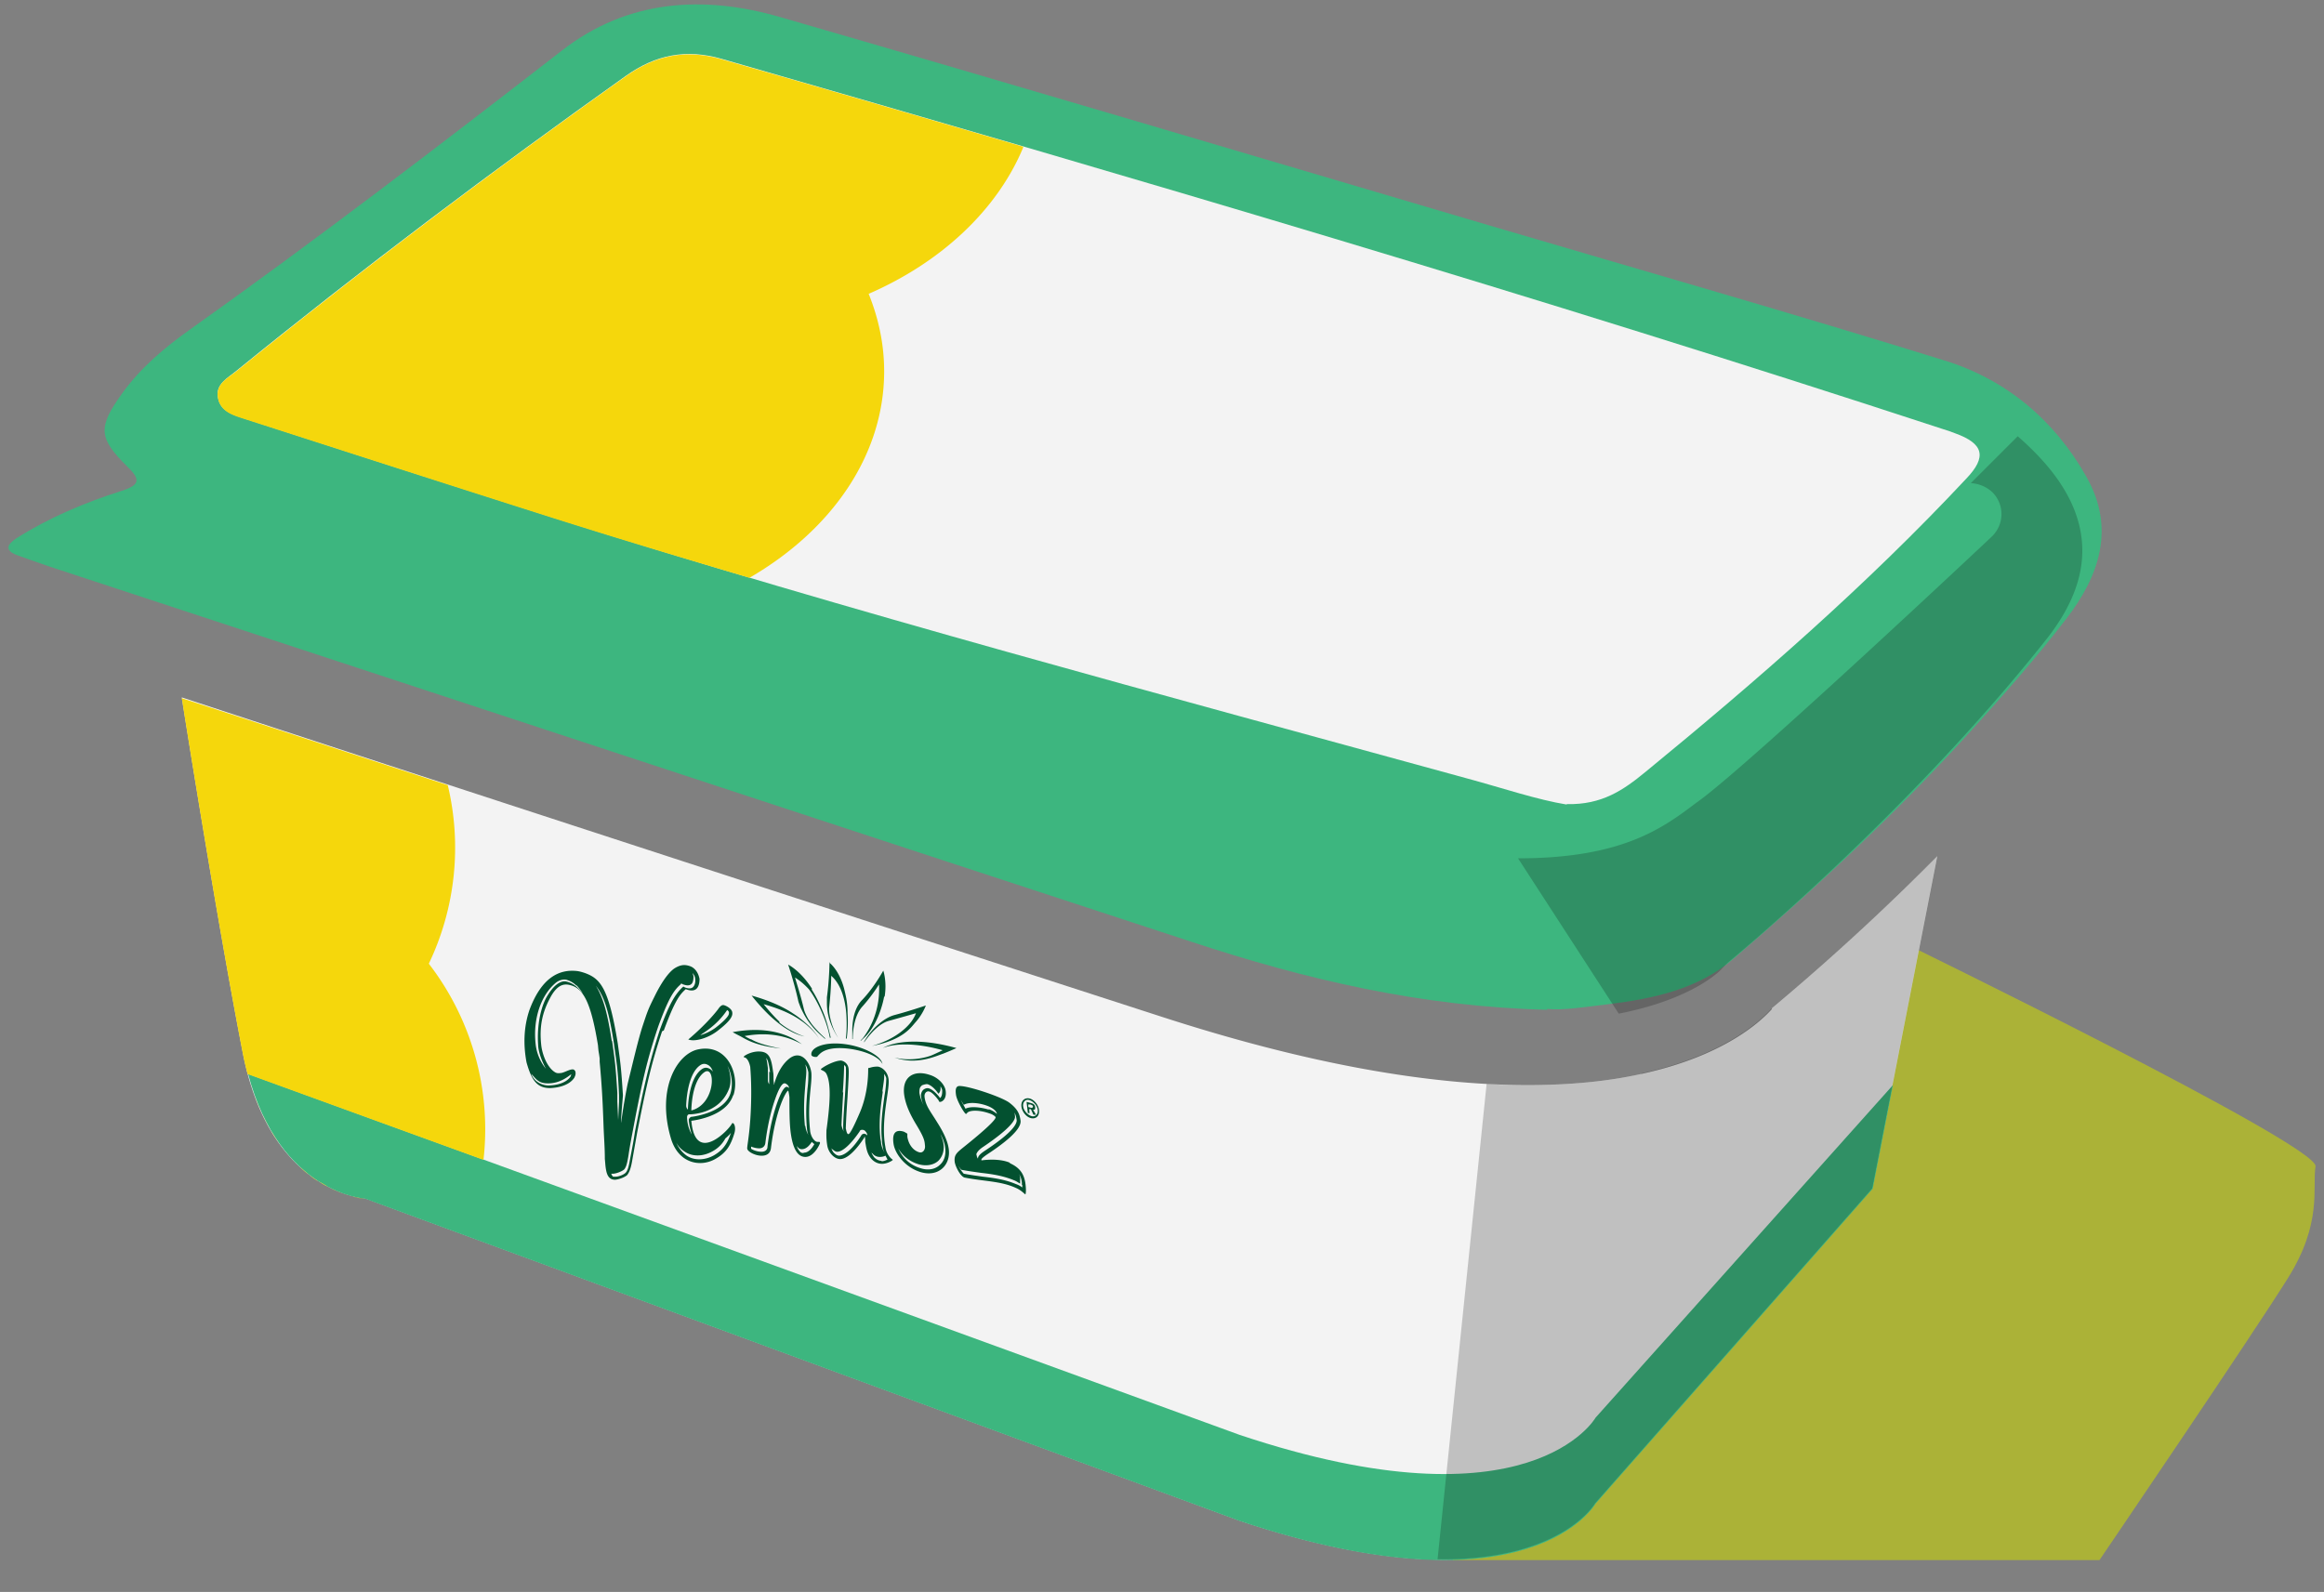
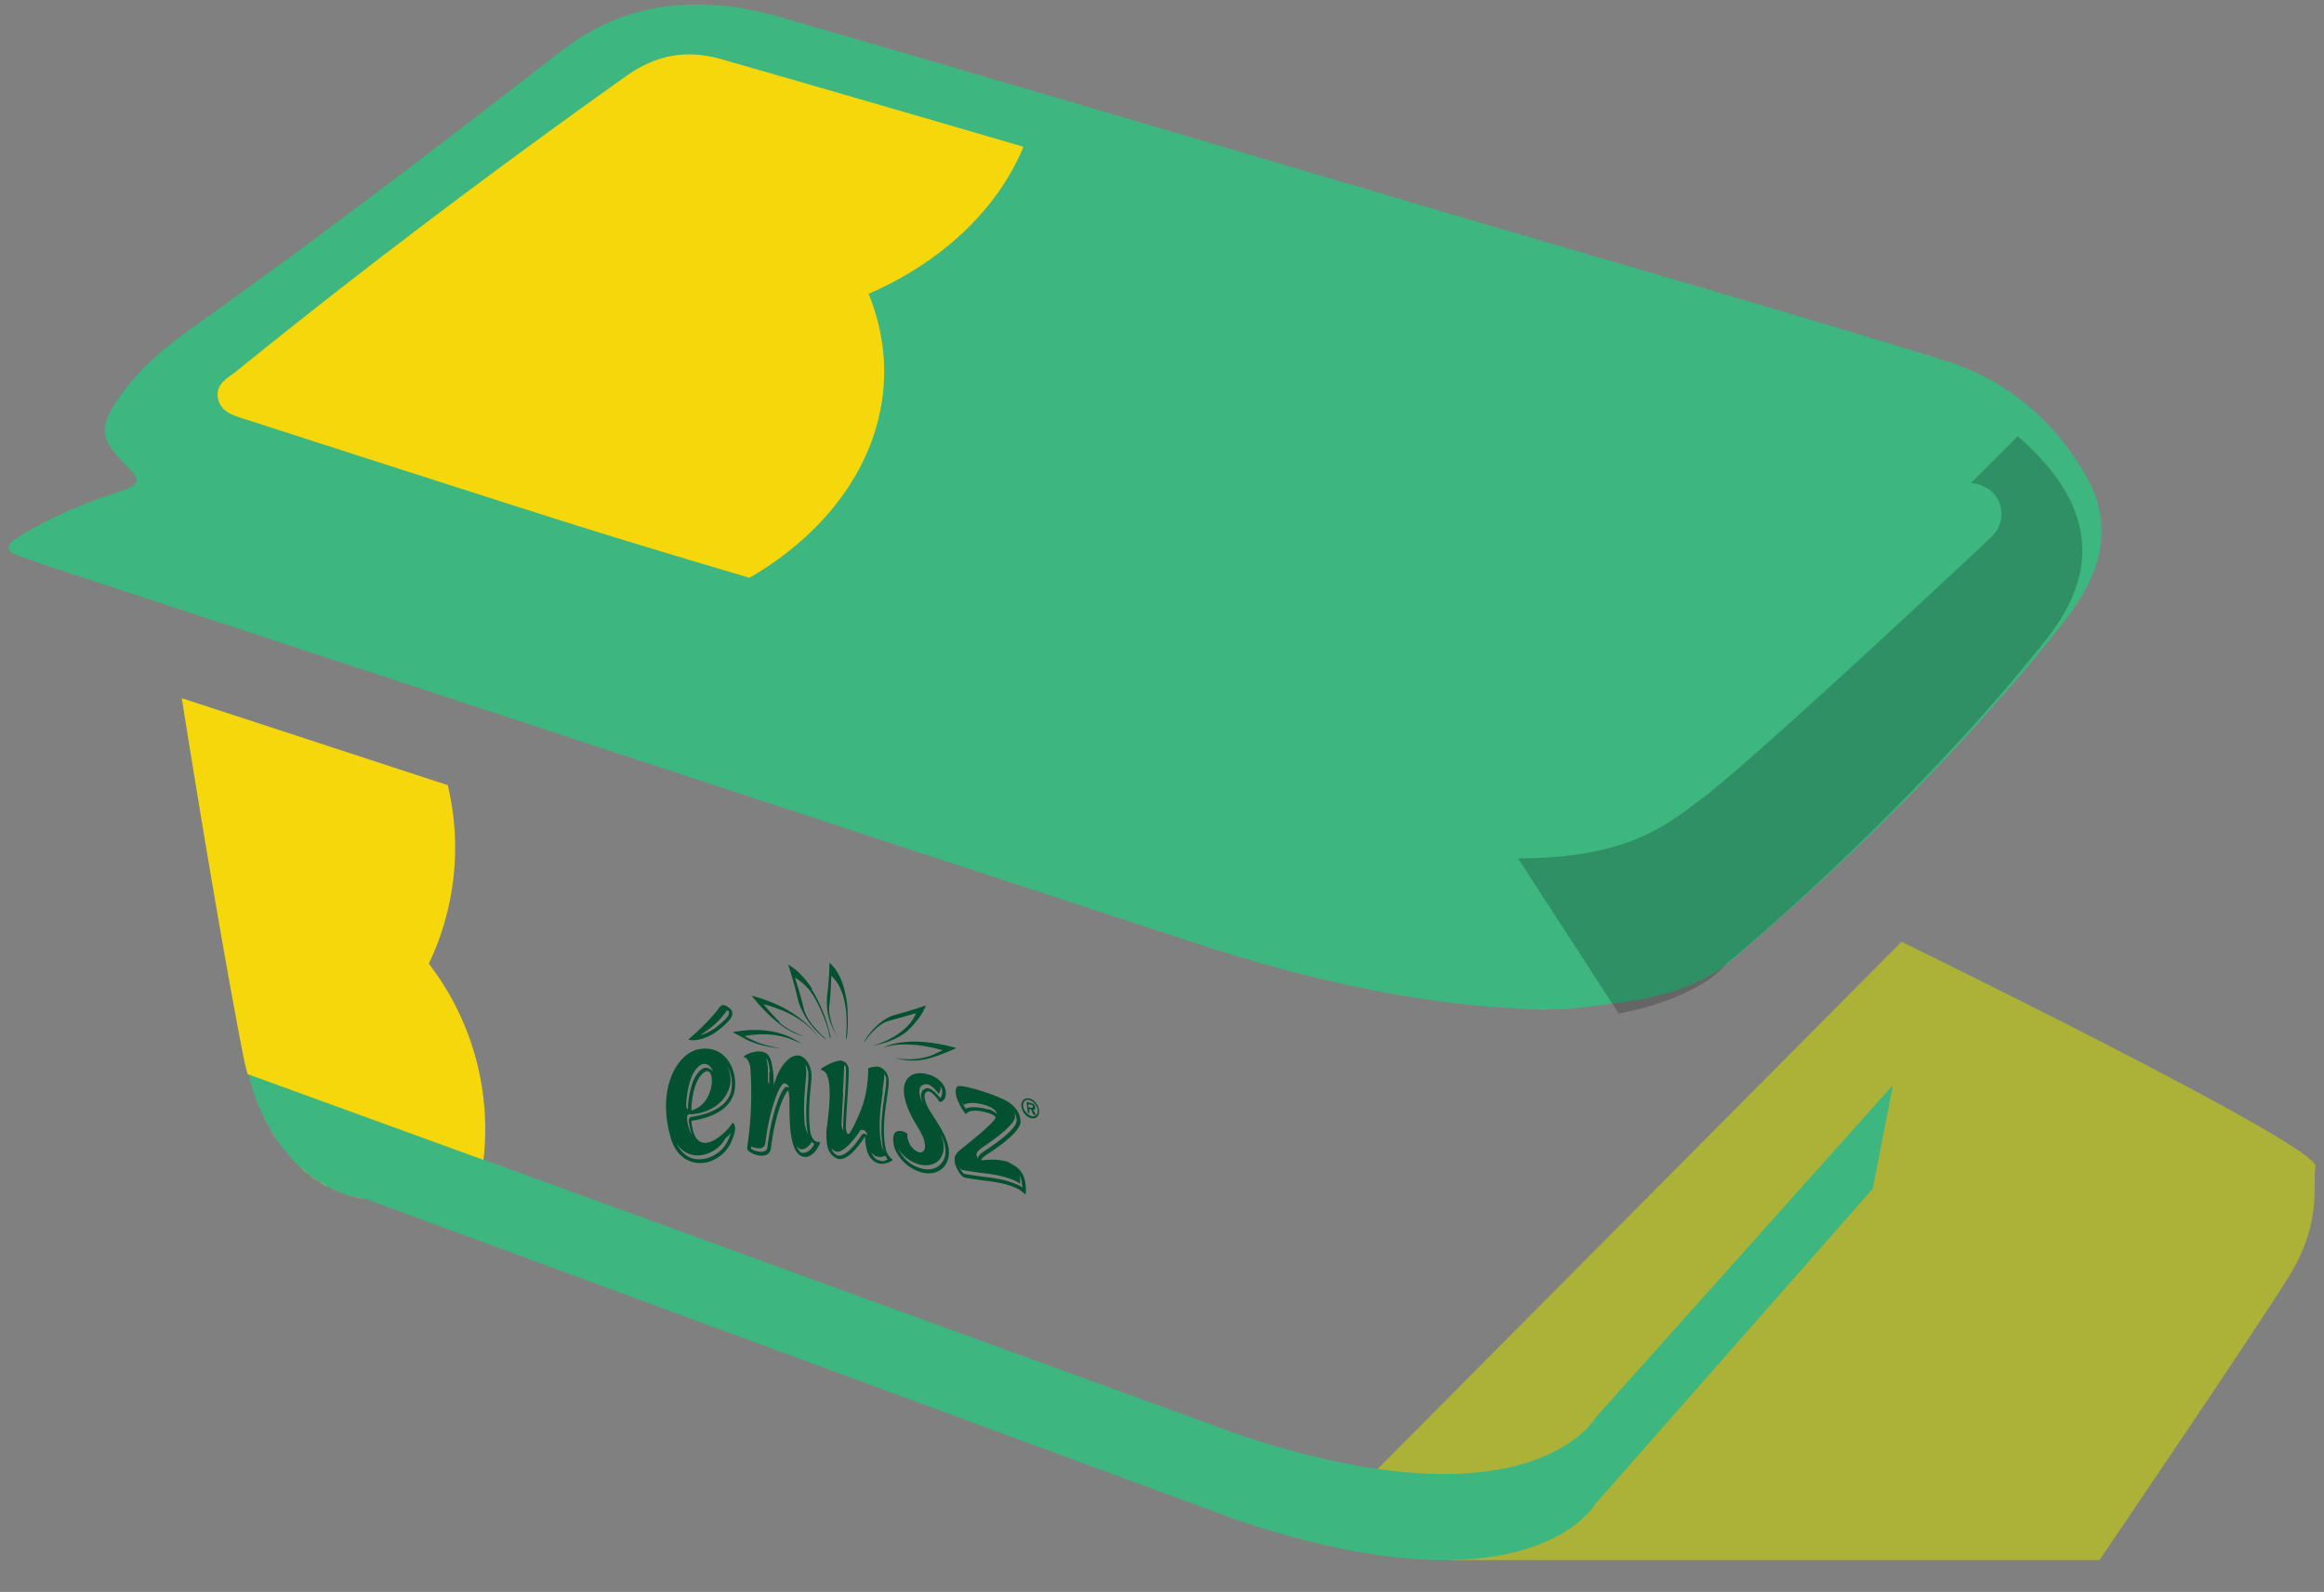
<svg xmlns="http://www.w3.org/2000/svg" width="54" height="37" fill="none">
  <rect width="100%" height="100%" fill="#808080" stroke="none" />
  <g clip-path="url(#a)">
    <path d="M35.954 23.469c-2.94-.07-5.63-.71-8.27-1.58-8.85-2.9-17.71-5.82-26.56-8.73-.24-.08-.48-.17-.71-.25-.31-.11-.26-.25-.03-.4.76-.48 1.59-.83 2.44-1.1.44-.14.44-.27.13-.57-.67-.66-.68-.91-.12-1.69.43-.6.99-1.07 1.58-1.49 2.94-2.09 5.8-4.28 8.65-6.49 1.52-1.18 3.28-1.29 5.07-.77 5.5 1.59 10.98 3.22 16.47 4.84 3.53 1.04 7.07 2.05 10.58 3.14 1.43.44 2.56 1.39 3.3 2.71.67 1.19.3 2.29-.47 3.29-.69.9-1.44 1.75-2.2 2.59-1.72 1.9-3.59 3.64-5.53 5.31-.82.71-1.86.93-2.91 1.06-.52.06-1.04.15-1.43.11l.01.02z" fill="#3DB67F" />
-     <path d="M36.404 18.699c-.68-.11-1.48-.38-2.29-.6-7.13-1.96-14.28-3.86-21.33-6.09-2.36-.75-4.72-1.51-7.07-2.27-.27-.09-.59-.16-.65-.5-.06-.32.24-.46.44-.63 2.93-2.38 5.95-4.65 9.03-6.84.7-.5 1.41-.64 2.24-.4 9.49 2.74 18.97 5.52 28.36 8.6.1.03.19.06.29.1.67.24.75.55.26 1.06-2.31 2.47-4.85 4.68-7.46 6.82-.5.41-1 .76-1.82.74v.01z" fill="#F3F3F3" />
    <path d="m31.963 34.199 1.8 2.06h15.02s3.56-5.24 4.37-6.54c.82-1.3.57-2.12.65-2.61.08-.49-9.62-5.22-9.62-5.22l-12.23 12.31h.01z" fill="#ABB237" />
-     <path d="M41.174 23.449c-.25.28-1.1 1.09-3.03 1.51-.81.18-1.69.26-2.66.26-2.38 0-5.24-.53-8.53-1.6-7.48-2.42-17.38-5.65-22.73-7.41.27 1.71.93 5.76 1.42 8.27.63 3.25 2.83 3.37 2.83 3.37l20.32 7.49c6.77 2.26 8.27-.4 8.27-.4l6.44-7.32 1.51-7.72a55.506 55.506 0 0 1-3.85 3.54l.01.01z" fill="#F3F3F3" />
    <path d="M37.074 32.949s-1.51 2.66-8.27.4l-23.04-8.39c.74 2.79 2.72 2.9 2.72 2.9l20.32 7.49c6.77 2.26 8.27-.4 8.27-.4l6.44-7.32.47-2.41-6.91 7.73z" fill="#3DB67F" />
-     <path d="M38.143 24.959c-.81.18-1.69.26-2.66.26-.31 0-.62 0-.94-.03l-1.14 11.05c2.89.04 3.66-1.3 3.66-1.3l6.44-7.32 1.51-7.72a55.506 55.506 0 0 1-3.85 3.54c-.25.28-1.1 1.09-3.03 1.51l.01.01z" fill="#010101" style="mix-blend-mode:multiply" opacity=".21" />
    <path d="m46.873 10.149-1.08 1.08a.8.8 0 0 1 .5.21c.29.29.28.75-.01 1.03-.22.21-5.47 5.14-6.76 6.11l-.11.08c-.78.59-1.72 1.29-4.14 1.29l2.34 3.61c1.79-.35 2.41-1.05 2.41-1.06l.13-.13s4.11-3.37 7.38-7.49c.74-.93.99-1.81.78-2.67-.2-.83-.8-1.52-1.43-2.07l-.01.01z" fill="#010101" style="mix-blend-mode:multiply" opacity=".21" />
    <path d="M18.114 23.749c-.19-.18-.37-.41-.37-.41.4.11.69.25.88.39.08.05.33.26.41.42-.1-.21-.41-.47-.6-.59-.22-.15-.54-.3-.97-.42 0 0 .27.35.55.58.07.06.35.3.68.37-.31-.1-.55-.29-.59-.33M21.904 24.409s-.12.06-.26.12c-.1.04-.47.15-.86.05.52.18.95-.03 1.13-.09.18-.07.31-.13.31-.13-1-.28-1.55-.1-1.71 0 .2-.09.68-.15 1.39.05zM17.453 24.159c-.09-.04-.15-.08-.15-.08.71-.13 1.14.09 1.33.19-.15-.11-.64-.46-1.61-.28 0 0 .07.04.17.09.15.08.34.22.95.29-.47-.09-.61-.17-.7-.22M18.873 22.989c-.27-.43-.56-.57-.56-.57s.13.38.23.82c.01.06.04.12.06.18.04.08.11.24.25.41.1.13.22.23.31.31h.02a3 3 0 0 1-.3-.31c-.04-.05-.07-.1-.1-.14-.04-.07-.08-.15-.1-.22-.08-.34-.18-.64-.21-.75.03.02.16.1.31.26.09.1.3.45.43.86.03.09.05.18.07.28h.02c-.06-.26-.12-.47-.2-.65-.1-.24-.2-.41-.25-.48M19.274 22.359s0 .38-.06.82v.14c0 .08.01.27.09.47.05.13.11.24.17.33-.04-.07-.08-.14-.11-.22-.07-.18-.1-.35-.1-.44v-.03c.04-.34.05-.65.05-.75.01.01.06.05.11.12.09.12.19.33.23.66.02.17.03.42 0 .68h.02c.03-.23.03-.42.02-.59 0-.27-.05-.44-.08-.57-.12-.45-.35-.61-.35-.61M20.083 24.219c.2-.28.39-.44.56-.49.29-.08.64-.18.64-.18s-.02.06-.07.14c-.06.1-.32.44-.95.62.73-.14.91-.44 1.01-.55.17-.19.24-.39.24-.39s-.38.13-.72.22c-.24.06-.54.31-.72.63" fill="#035130" />
-     <path d="M20.554 23.169c.06-.35-.03-.61-.03-.61s-.22.4-.49.68c-.13.13-.22.35-.23.67v.24h.01c0-.23.05-.55.21-.74.19-.21.34-.43.4-.53.01.14.03.7-.36 1.23-.02.03-.05.05-.07.08h.01l.03-.03c.34-.28.48-.82.51-1M18.994 24.549l.05-.05c.12-.12.36-.17.72-.12.39.06.67.2.74.35-.02-.18-.42-.4-.86-.46-.51-.07-.82.09-.79.25 0 .03.08.06.14.04M13.394 22.909a.524.524 0 0 0-.21-.13c-.04-.02-.17-.03-.29.08-.32.28-.51.81-.45 1.39.03.33.2.54.24.59-.17-.32-.18-.51-.18-.56-.03-.44.06-.9.23-1.16.22-.35.39-.31.41-.31.1.02.2.07.29.16.04.04.07.08.11.12-.05-.07-.09-.13-.15-.19m2.69-.3s.02.05.03.09c0 .07-.01.16-.06.19-.04.03-.1.03-.18 0-.01 0-.02-.01-.04-.02 0 0-.02.01-.02.02-.17.15-.29.35-.52.98-.26.77-.38 1.31-.58 2.37-.04.21-.08.41-.11.62-.03.18-.05.27-.1.33-.03.03-.15.09-.25.1h-.05c.01.04.03.05.03.06.01.01.03.01.06.01.1 0 .22-.06.25-.1.05-.06.07-.16.1-.33.04-.21.08-.41.11-.62.21-1.06.33-1.6.58-2.37.23-.63.36-.82.52-.98 0 0 .02-.01.02-.02.01 0 .02.01.04.02.08.03.14.03.18 0 .05-.04.07-.12.06-.19 0-.06-.03-.11-.07-.15m-3.36 2.57c-.22 0-.27-.11-.38-.22.08.21.29.27.4.27.38-.01.5-.18.52-.22 0-.02.01-.03.01-.04-.02 0-.23.22-.56.21m1.51-.98c.07.5.08.57.12 1.2V25.609l.02.42.02-.42v-.16c-.03-.63-.05-.7-.12-1.2-.12-.77-.23-1.1-.42-1.34.16.26.26.57.37 1.28m1.17-.22c-.25.75-.37 1.28-.58 2.36l-.11.62c-.03.18-.06.28-.12.36-.04.04-.17.1-.28.11-.11 0-.18-.06-.21-.22-.02-.1-.02-.18-.03-.26 0-.27-.02-.49-.03-.77-.02-.58-.04-.95-.09-1.49v-.08c-.03-.22-.02-.09-.04-.31-.15-.91-.31-1.28-.6-1.38-.15-.05-.33-.07-.52.3-.18.34-.24.66-.2 1.06.02.23.14.54.32.65.03.02.07.03.13.02.09 0 .28-.14.33-.06.02.02.02.05.02.07 0 .03-.01.06-.03.1-.02.03-.14.22-.56.24-.3 0-.43-.17-.55-.6-.08-.43-.06-.84.07-1.22.28-.75.69-.95 1.11-.9.08.01.19.05.19.05.34.13.54.33.75 1.63.07.51.08.58.12 1.2 0 .07-.05.52-.04.65.03-.28.13-.83.16-.95.14-.57.23-.96.33-1.28.12-.36.13-.4.28-.7.18-.37.35-.59.48-.67.15-.09.25-.08.36-.04.1.04.18.14.21.29 0 .14-.04.35-.32.24-.13.12-.24.23-.51.96" fill="#035130" />
    <path d="M17.044 25.449c.15-.47-.14-1.2-.82-1.06-.49.1-.97.91-.64 2.05.17.61.7.7 1.05.49.26-.15.35-.33.43-.59.05-.17-.03-.28-.06-.22-.06.13-.85.97-.94-.07 0 0 .8-.08.97-.59l.01-.01zm-1.1.25s.01-.7.31-.93c.09-.07.16-.04.21-.01.03.02.08.07.1.15a.17.17 0 0 0-.06-.06c-.05-.03-.12-.06-.21.01-.3.23-.31.9-.31.93a.122.122 0 0 1-.04-.09zm.12.11s0-.66.29-.88c.28-.22.29.73-.29.88zm.49.95a.72.72 0 0 0 .3-.3c.05-.04.1-.09.13-.13-.08.24-.17.39-.39.52-.21.12-.46.13-.64.01a.728.728 0 0 1-.24-.3c.05.09.12.16.2.21.18.12.43.11.64-.01zm-.5-.8s-.05.03-.05.07c.01.13.04.24.07.34a.864.864 0 0 1-.11-.4c0-.04.02-.07.05-.07.03 0 .69 0 .92-.58.07-.16.04-.38-.03-.55.1.19.13.44.07.64-.15.47-.91.55-.92.55zM18.993 26.539c-.07 0-.16-.13-.17-.27-.07-.65.05-1.06.03-1.33-.03-.27-.25-.55-.52-.33-.27.22-.34.6-.35.6-.01 0 0-.02 0-.03-.02-.11 0-.17-.02-.27-.04-.3-.08-.46-.31-.47-.19-.01-.37.1-.37.12 0 .02.02.02.03.02.06.03.1.12.12.22 0 .04.05.49 0 1.23-.03.42-.08.64-.07.67.02.12.51.3.55-.01.11-.91.36-1.34.4-1.34.01 0 .03.14.03.16 0 .31 0 .59.03.82.05.37.16.56.34.56.21 0 .34-.31.34-.32 0-.03-.01-.03-.04-.03h-.02zm-.29-.37c-.04-.41-.01-.71.01-.96.01-.15.03-.27.02-.36 0 0-.01-.07-.02-.11.03.05.06.12.07.19 0 .1 0 .22-.02.37-.02.25-.05.56-.01.96 0 0 .01.08.03.12a.522.522 0 0 1-.07-.21h-.01zm-.83-1.26V25.199a.16.16 0 0 1-.03-.08V24.829c-.01-.08-.02-.17-.04-.24.05.05.07.2.09.33l-.02-.01zm.48.39s-.05-.04-.07-.04c-.02 0-.09 0-.22.36-.07.2-.17.53-.23 1.03 0 .08-.06.12-.14.12-.1 0-.2-.04-.24-.07v-.05c.05.02.12.04.19.04.08 0 .13-.05.14-.12.06-.49.16-.83.23-1.03.13-.37.2-.36.22-.36.02 0 .05.02.07.04.02.02.03.05.04.09l.01-.01zm.32 1.5c-.05 0-.08-.02-.09-.04a.296.296 0 0 1-.07-.13c.01.02.02.03.03.04.02.02.04.04.09.04.1 0 .18-.09.23-.17l.01.01c.02.02.03.03.05.04-.05.09-.14.21-.25.2v.01zM23.454 27.019c-.27-.11-.64-.05-.65-.05v-.02c0-.02.06-.07.15-.13.41-.27.78-.57.76-.77-.02-.14-.05-.26-.26-.42-.2-.15-1.1-.44-1.2-.38-.06.03-.05.13-.04.2.02.14.2.44.23.44 0 0 .01 0 .02-.01.04-.08.28-.09.53 0 .07.02.14.07.14.09 0 .06-.24.29-.74.69-.16.13-.23.18-.21.35.02.12.14.34.23.36.46.09.84.08 1.19.24.12.05.2.14.22.15.01 0 .02-.08.01-.18-.02-.27-.12-.43-.36-.54l-.02-.02zm-.48-1.23c-.2-.06-.43-.08-.54-.02-.03-.06-.08-.14-.11-.21.02.04.05.08.07.12.11-.07.35-.05.54.02 0 0 .21.07.23.19a.569.569 0 0 0-.19-.11v.01zm-.29 1.05s0-.08.17-.19c.65-.44.74-.63.73-.7 0 0 0-.07-.02-.1.04.06.05.12.06.19 0 .08-.08.27-.73.7-.17.11-.17.16-.17.19v.01-.01a.174.174 0 0 1-.03-.07v-.02h-.01zm1.07.7v.06a.53.53 0 0 0-.15-.08c-.24-.1-.49-.14-.76-.17-.14-.02-.29-.04-.45-.07a.667.667 0 0 1-.12-.18c.03.05.06.09.07.09.16.03.31.05.45.07.27.03.52.07.76.17.06.02.11.06.15.08v-.11c0-.05-.01-.09-.03-.12.04.06.06.12.07.21v.05h.01zM21.483 25.489c-.01-.07.04-.14.11-.12.07.02.17.14.22.21 0 .01 0 .02.02.03.04.01.17-.05.14-.26-.02-.14-.17-.31-.38-.37-.37-.12-.65.06-.58.49.04.24.15.46.29.69.18.3.18.36.19.47.01.09-.05.18-.14.15-.13-.04-.24-.17-.27-.36v-.07s-.06-.04-.09-.05c-.18-.05-.27.03-.23.29.03.2.24.53.62.65.42.13.72-.16.66-.55-.03-.19-.13-.39-.27-.61-.16-.26-.26-.37-.29-.58v-.01zm-.07-.26s.09-.04.14-.03c.1.03.2.14.25.22.03-.02.06-.07.05-.16v-.01c.02.03.04.07.04.1v.01c0 .09-.02.14-.05.16-.06-.08-.16-.19-.25-.22-.05-.02-.1 0-.14.03-.04.04-.06.1-.05.16.01.08.03.14.06.2a.905.905 0 0 1-.1-.29c0-.06 0-.13.05-.16v-.01zm.55 1.45c.02.16-.02.3-.12.39-.11.11-.28.14-.46.08a.79.79 0 0 1-.51-.46c.08.15.24.3.47.37.18.05.35.02.46-.08.1-.1.14-.24.12-.39-.01-.08-.04-.15-.07-.23.06.11.1.22.11.32zM20.723 26.939a.439.439 0 0 1-.15-.28c-.12-.64.12-1.37.07-1.6-.03-.17-.16-.26-.25-.27-.12 0-.18.03-.19.03-.02 0-.03 0-.03.03 0 .1 0 .55-.19 1-.12.28-.23.51-.27.51-.04 0-.05-.1-.06-.13 0-.03.01-.31.04-.73.02-.38.04-.61.02-.69a.213.213 0 0 0-.17-.16c-.15 0-.41.14-.47.2 0 .03.09.03.13.11.11.22.09.66 0 1.31 0 .07-.01.18.02.36.03.17.17.31.3.31.15 0 .35-.18.56-.5 0 0 0-.02.01-.02s0 .03.01.04c0 .05 0 .08.01.13.02.12.04.23.13.34.07.08.16.12.25.12.13 0 .25-.08.25-.09 0 0 0-.01-.02-.02zm-1.14-1.55c.02-.26.03-.51.03-.63 0 0 .02 0 .02.01 0 0 .01.01.02.03.01.08 0 .37-.02.67-.05.68-.04.73-.04.76 0 0 0 .05.02.08a.442.442 0 0 1-.06-.16s0-.08.04-.76h-.01zm.49.96s-.05.01-.06.04c-.19.3-.38.47-.52.47-.04 0-.08-.03-.1-.05-.04-.03-.06-.08-.08-.13.01.02.02.03.04.04.02.02.06.05.1.05.13 0 .32-.18.52-.47.01-.03.03-.04.06-.04s.06.01.08.04c.03.03.04.07.04.09-.02-.02-.05-.04-.08-.04zm.43-.98c.02-.16.05-.31.04-.39v-.02c.02.03.04.06.05.1v.01c0 .07-.01.23-.04.39-.04.29-.1.68-.06 1.05 0 .05.01.1.02.15 0 .04.02.09.04.13a.584.584 0 0 1-.08-.22c0-.05-.02-.1-.02-.15-.04-.38.02-.76.06-1.05h-.01zm-.02 1.61c-.06 0-.12-.03-.17-.08-.03-.04-.05-.08-.07-.12 0 .01.02.02.03.03.05.06.11.08.17.08.05 0 .1-.01.13-.03.02.03.03.06.05.09-.04.02-.09.04-.14.04v-.01zM17.013 23.519c-.02-.09-.17-.16-.21-.16-.04 0-.08.04-.12.1-.13.17-.37.43-.69.7.15.06.46-.03.68-.2.31-.24.36-.35.34-.44zm-.08.06c-.03.07-.14.18-.31.31-.11.08-.24.14-.35.17.07-.06.37-.21.62-.58 0 0 .02 0 .02.01.03.02.03.06.02.08v.01zM23.963 25.749s.04 0 .04-.03-.04-.04-.06-.05h-.05v.06l.07.02zm.1.16h-.05l-.06-.13h-.04l.01.09h-.04l-.03-.26.11.03s.04.01.06.03c.02.02.03.04.03.07 0 .05-.01.06-.05.05l.07.12h-.01zm.05-.11c-.01-.1-.1-.2-.19-.23s-.16.04-.15.14c.01.1.1.2.19.23s.16-.04.15-.14zm-.38-.09c-.01-.12.07-.2.18-.18.11.02.22.15.23.28.01.13-.07.2-.18.18-.11-.02-.22-.15-.23-.28z" fill="#035130" />
    <path d="M6.284 26.249c-.06-.11-.13-.23-.18-.35.06.13.12.24.18.35zM6.494 26.579c-.07-.09-.13-.19-.2-.3.06.11.13.21.2.3zM6.084 25.869c-.06-.13-.12-.27-.17-.41.05.15.11.28.17.41zM5.764 24.968l5.47 1.99a6.301 6.301 0 0 0-1.27-4.56 6.253 6.253 0 0 0 .44-4.15c-2.36-.77-4.49-1.47-6.18-2.02.27 1.71.93 5.76 1.42 8.27a6.815 6.815 0 0 0 .11.47h.01zM8.473 27.859s-.12 0-.32-.06c.19.05.32.06.32.06zM7.614 27.579a1.06 1.06 0 0 1-.2-.12c.07.04.14.08.2.12zM7.814 27.679c-.06-.03-.13-.06-.19-.09.07.03.13.07.19.09zM7.993 27.749c-.06-.02-.11-.04-.18-.07.06.03.12.05.18.07zM8.154 27.799s-.1-.03-.15-.05c.06.02.11.04.15.05zM7.174 27.299l-.21-.18c.07.07.14.13.21.18zM8.474 27.859l2.3.85-2.3-.85zM7.394 27.459c-.07-.04-.14-.09-.21-.15l.21.15zM23.774 3.409c-2.33-.68-4.66-1.36-7-2.03-.83-.24-1.54-.1-2.24.4-3.08 2.19-6.09 4.46-9.03 6.84-.21.17-.5.3-.44.63s.37.41.65.5c2.36.76 4.71 1.52 7.07 2.27 1.54.49 3.08.95 4.63 1.41 1.9-1.1 3.13-2.84 3.13-4.8 0-.63-.13-1.23-.36-1.8 1.7-.74 2.99-1.96 3.59-3.4v-.02z" fill="#F5D70C" />
  </g>
  <defs>
    <clipPath id="a">
      <path fill="#fff" transform="translate(.196 .103)" d="M0 0h53.607v36.157H0z" />
    </clipPath>
  </defs>
</svg>